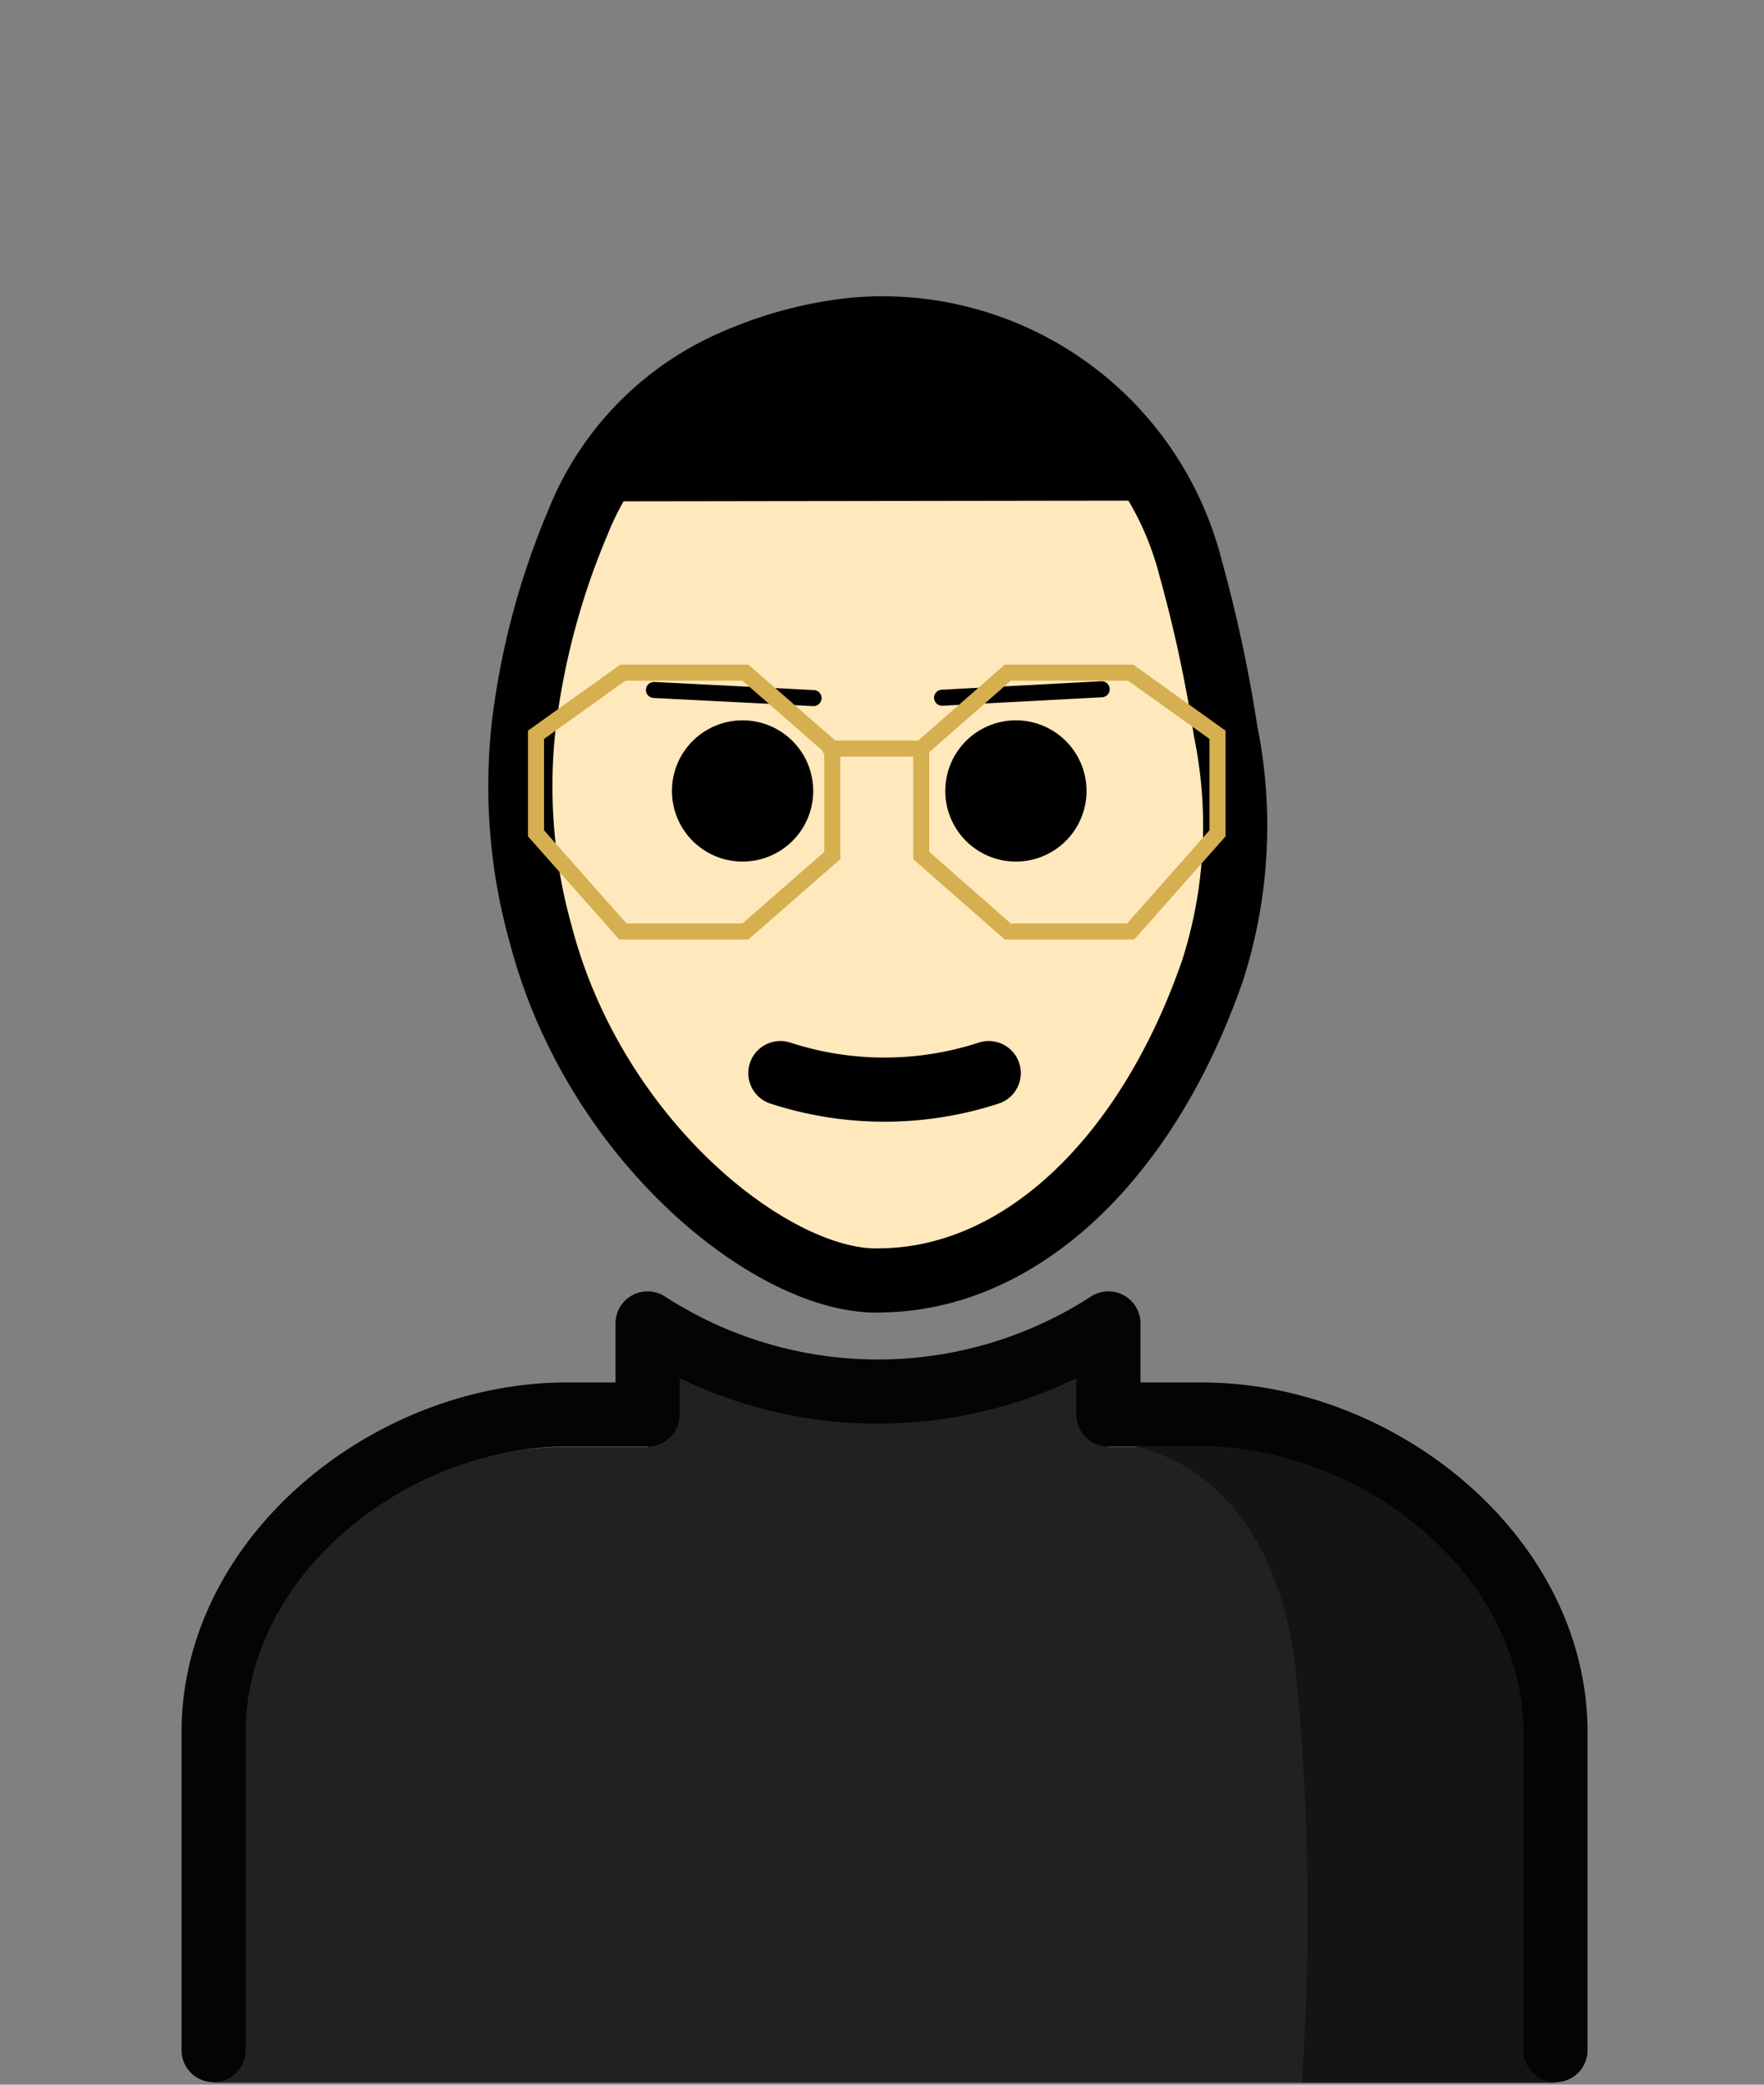
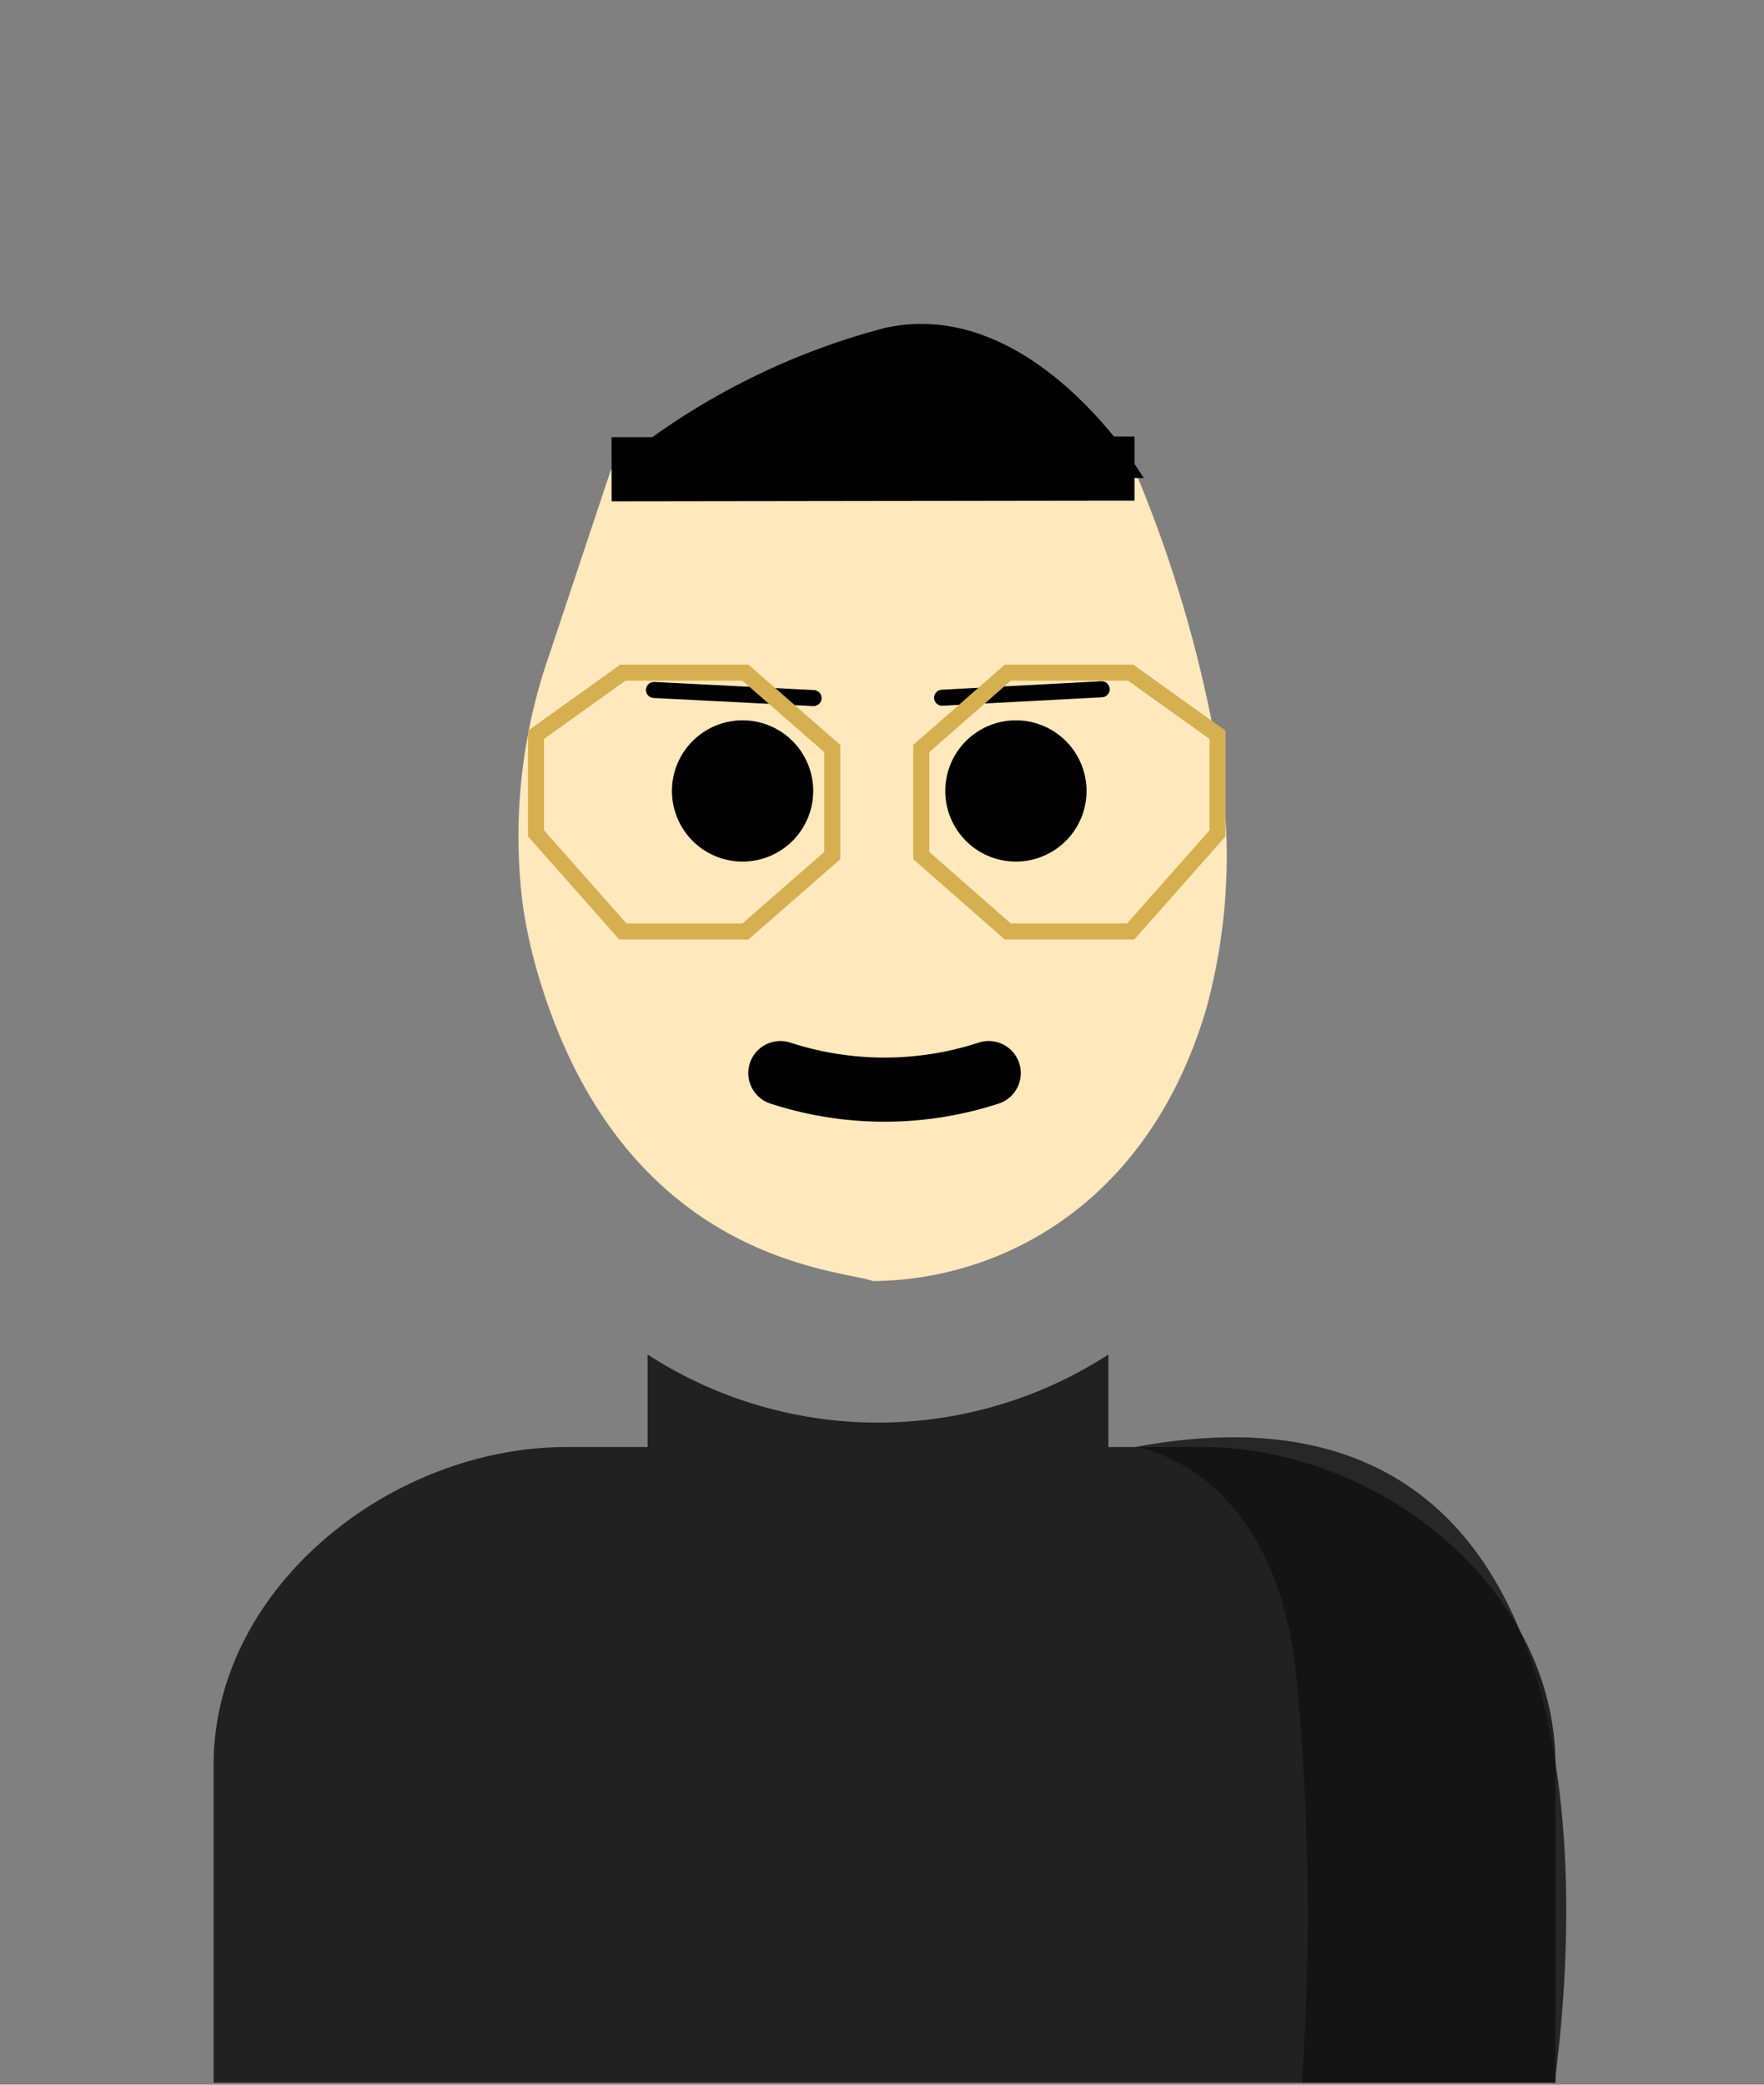
<svg xmlns="http://www.w3.org/2000/svg" id="Ebene_2" data-name="Ebene 2" viewBox="0 0 55 65">
  <rect x="0" y="0" width="55" height="65" fill="#808080" stroke="none" />
  <title>ferdinand_sorg</title>
  <g id="line">
    <path d="M48.498,64.936V55.027c0-5.505-5.505-9.909-11.01-9.909H34.559V42.233a13.212,13.212,0,0,1-14.368,0v2.885H17.67c-5.505,0-11.01,4.404-11.01,9.909V64.936" fill="#212121" />
    <path d="M19.057,14.621s6.254,1.321,16.306,0a40.741,40.741,0,0,1,2.675,9.303,18.111,18.111,0,0,1-.407,7.454c-1.773,6.144-6.419,8.566-10.492,8.566h.088c-1.101-.385-7.861-.595-10.482-9.667a15.559,15.559,0,0,1-.451-2.103,17.143,17.143,0,0,1,.815-7.707Z" fill="#ffe8bc" />
    <path d="M30.827,33.459a10.482,10.482,0,0,1-6.496,0" fill="none" stroke="#000" stroke-linecap="round" stroke-linejoin="round" stroke-width="2" />
    <path d="M33.877,24.662a2.202,2.202,0,1,1-2.202-2.202,2.202,2.202,0,0,1,2.202,2.202" />
    <path d="M25.355,24.662a2.202,2.202,0,1,1-2.202-2.202,2.202,2.202,0,0,1,2.202,2.202" />
    <line x1="20.39" y1="21.513" x2="25.366" y2="21.766" fill="none" stroke="#000" stroke-linecap="round" stroke-miterlimit="10" stroke-width="0.5" />
    <line x1="34.35" y1="21.491" x2="29.374" y2="21.755" fill="none" stroke="#000" stroke-linecap="round" stroke-miterlimit="10" stroke-width="0.5" />
    <line x1="19.068" y1="14.632" x2="35.374" y2="14.61" fill="none" stroke="#000" stroke-linejoin="round" stroke-width="2" />
-     <path d="M22.889,11.274a12.473,12.473,0,0,1,3.688-.991,9.909,9.909,0,0,1,10.537,7.399,43.91,43.91,0,0,1,1.101,5.12,14.776,14.776,0,0,1-.407,7.454c-2.048,5.912-6.022,9.667-10.426,9.667H27.48c-3.303.143-8.918-4.294-10.614-10.768a17.077,17.077,0,0,1-.528-6.606A23.476,23.476,0,0,1,17.989,16.36l.077-.187A9.139,9.139,0,0,1,22.889,11.274Z" fill="none" stroke="#000" stroke-linejoin="round" stroke-width="2" />
    <polygon points="31.422 20.973 35.253 20.973 37.961 22.911 37.961 25.983 35.253 29.044 31.422 29.044 28.724 26.676 28.724 23.34 31.422 20.973" fill="none" stroke="#d6af50" stroke-linecap="round" stroke-miterlimit="10" stroke-width="0.5" />
-     <line x1="25.884" y1="23.34" x2="28.724" y2="23.34" fill="none" stroke="#d6af50" stroke-linecap="round" stroke-miterlimit="10" stroke-width="0.5" />
    <polygon points="23.241 20.973 19.421 20.973 16.712 22.911 16.712 25.983 19.421 29.044 23.241 29.044 25.95 26.676 25.95 23.34 23.241 20.973" fill="none" stroke="#d6af50" stroke-linecap="round" stroke-miterlimit="10" stroke-width="0.5" />
    <path d="M48.498,64.837c-.11,0,3.898-22.901-13.102-19.719,0,0,4.261.561,4.998,6.914a77.175,77.175,0,0,1,.198,12.904h7.894Z" fill="#111" opacity="0.8" style="isolation: isolate" />
-     <path d="M6.66,63.923V54.014c0-5.505,5.505-9.909,11.01-9.909h2.521V41.265a13.212,13.212,0,0,0,14.368,0v2.841H37.488c5.505,0,11.01,4.404,11.01,9.909v9.909" fill="none" stroke="#030404" stroke-linecap="round" stroke-linejoin="round" stroke-width="2" />
    <path d="M19.057,14.621l16.603.286s-3.391-5.725-8.081-4.679A22.096,22.096,0,0,0,19.057,14.621Z" />
  </g>
</svg>